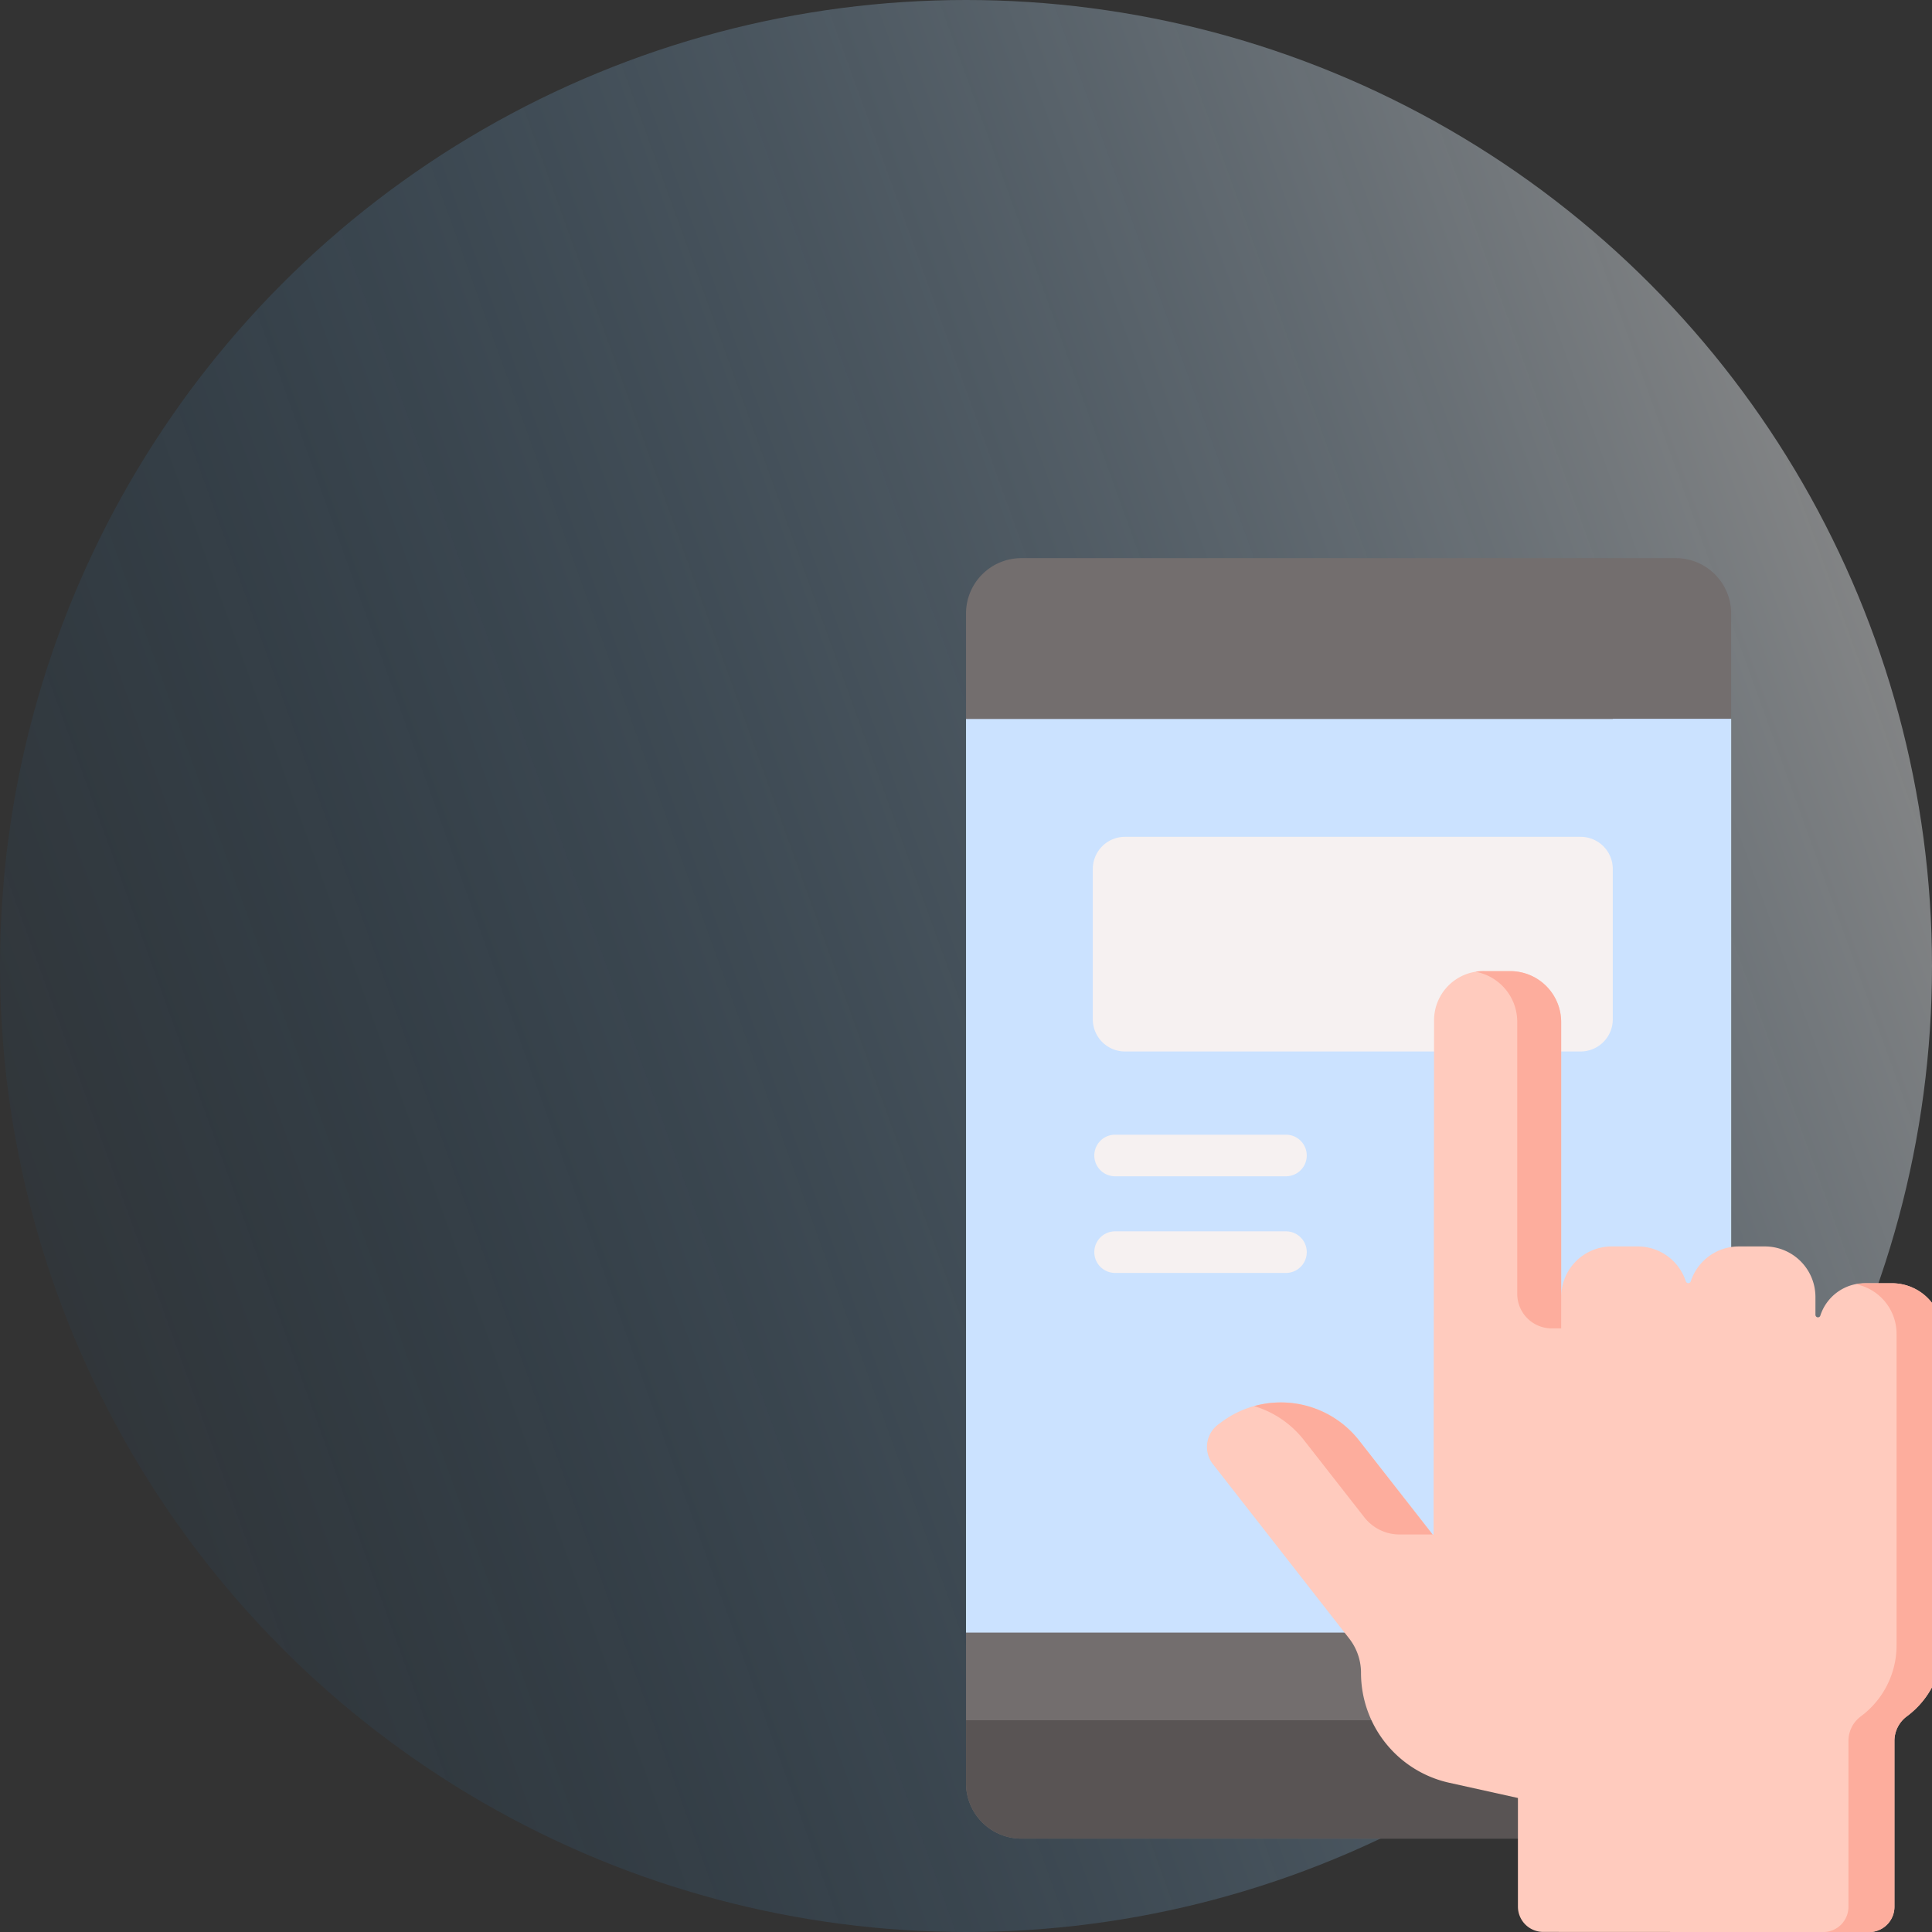
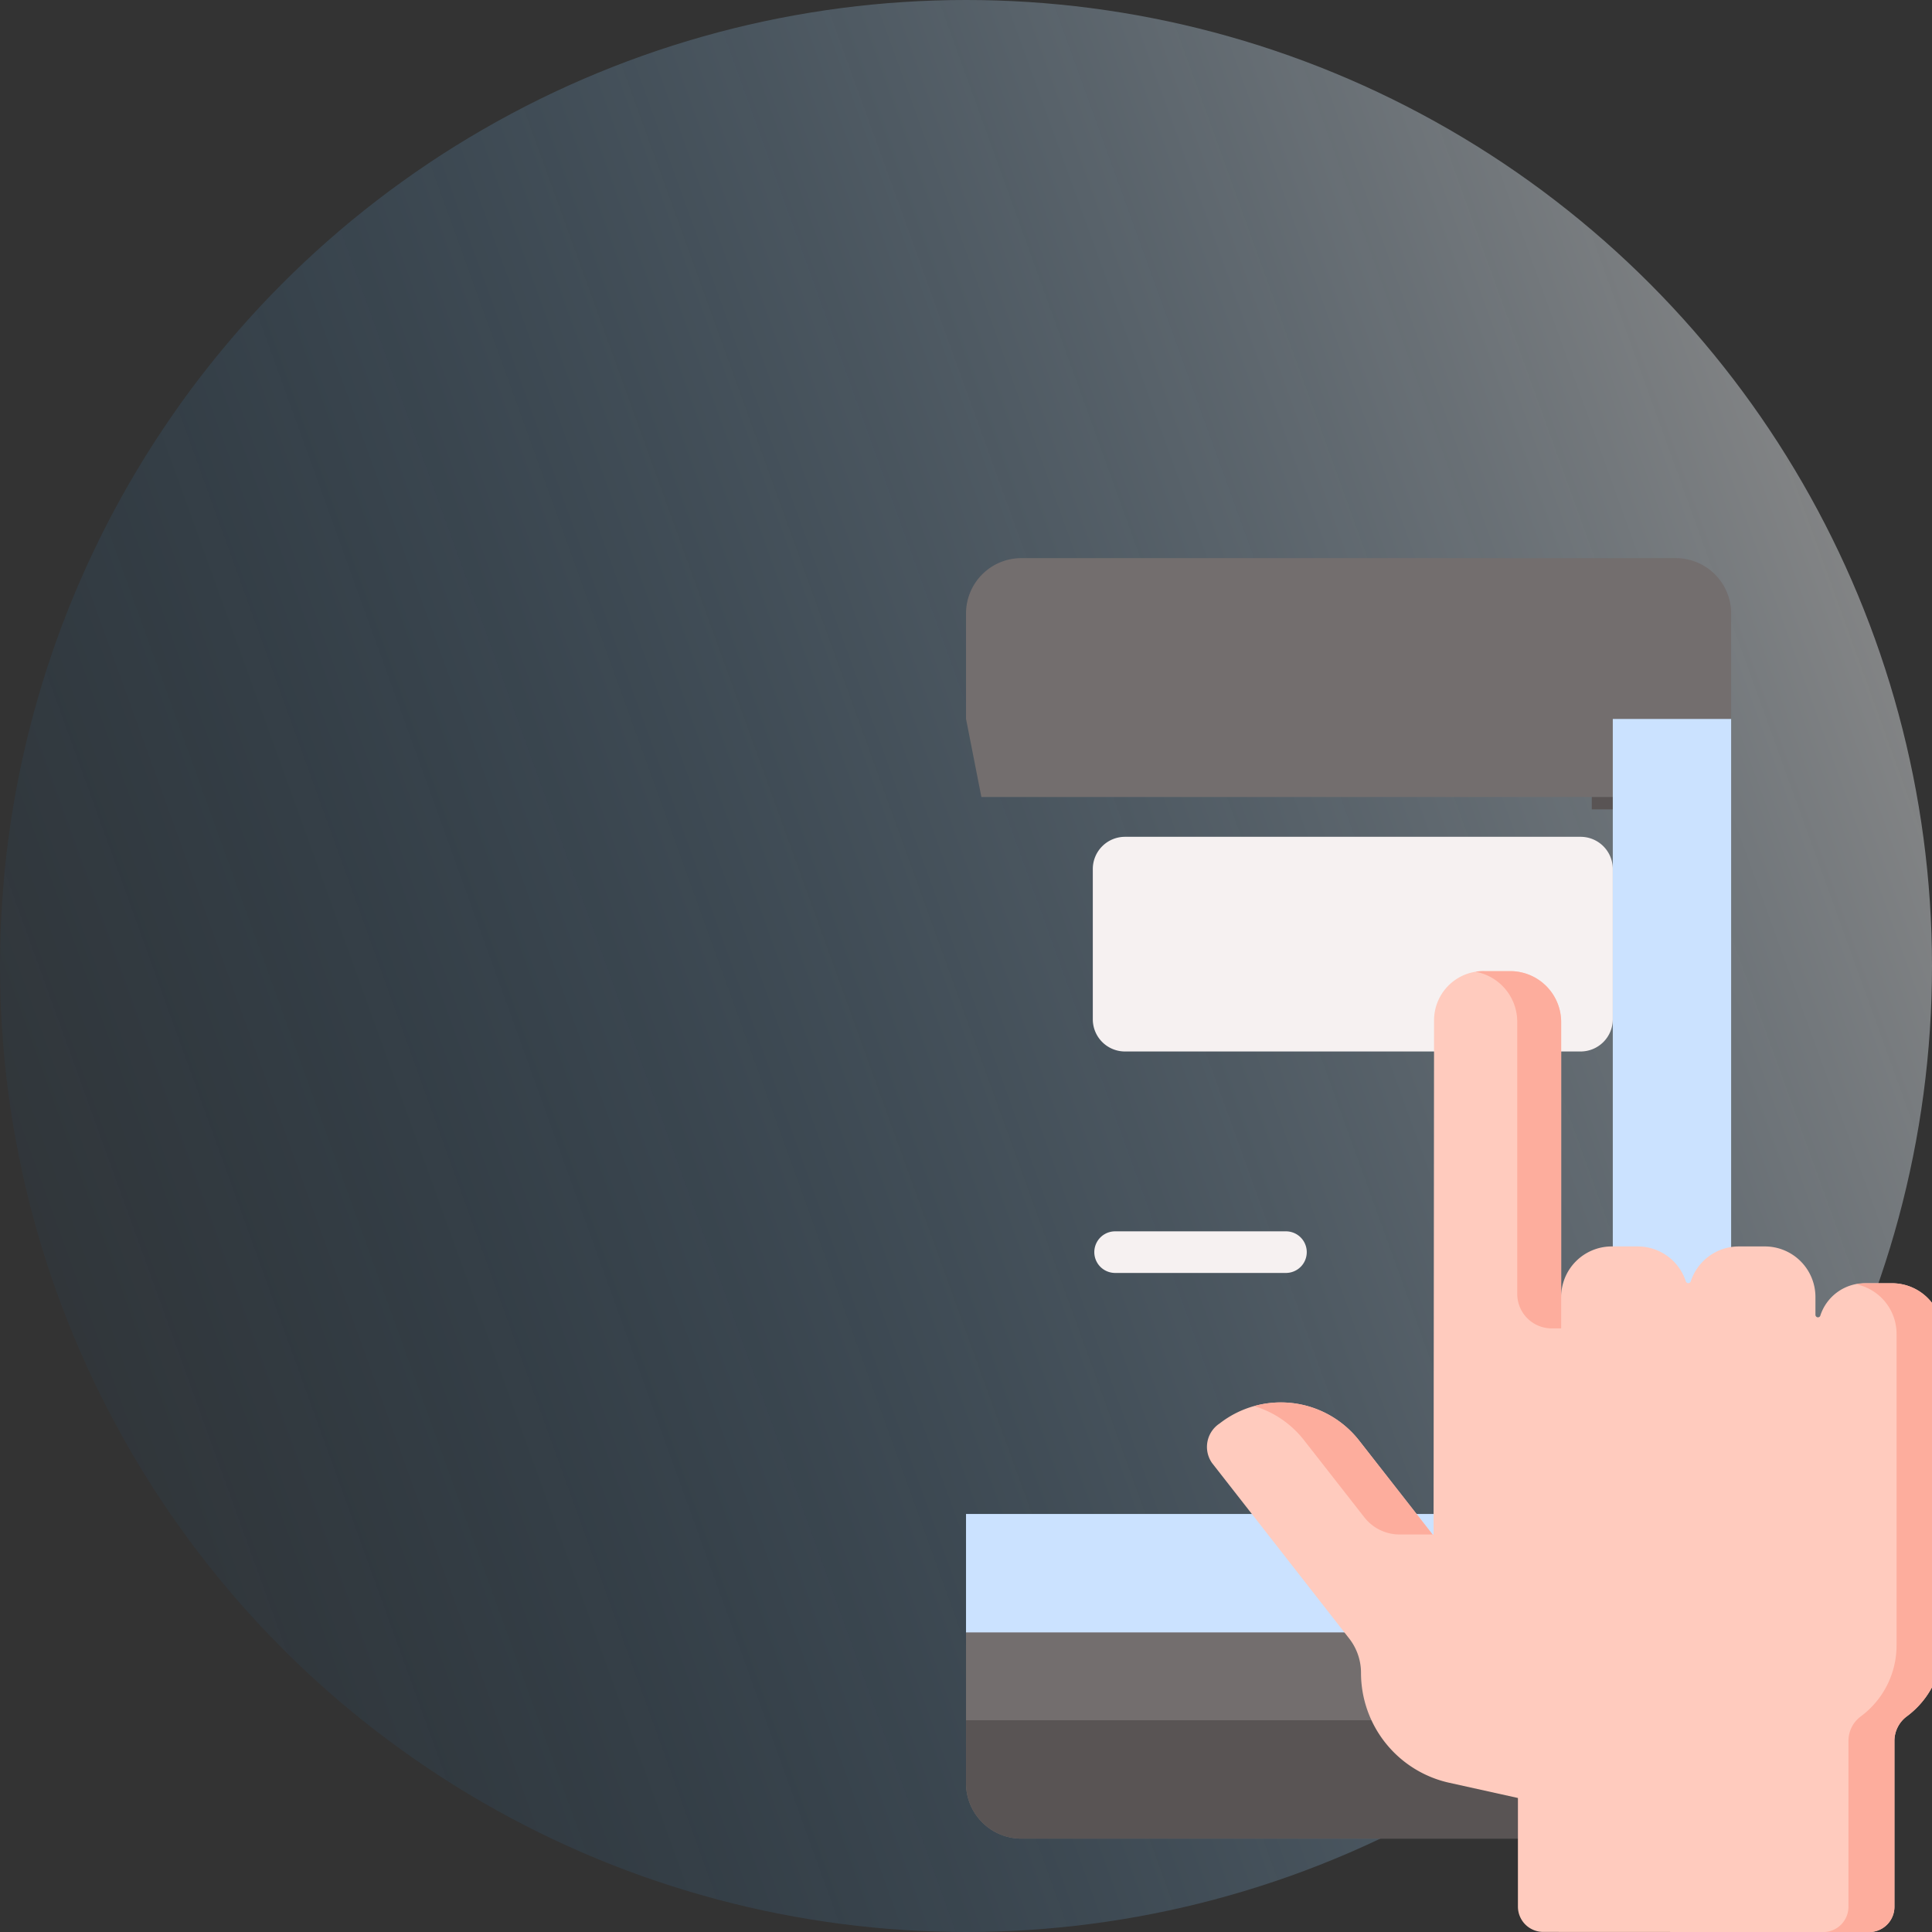
<svg xmlns="http://www.w3.org/2000/svg" width="90" height="90" viewBox="0 0 90 90">
  <rect x="0" y="0" width="90" height="90" fill="#333333" stroke="none" />
  <defs>
    <clipPath id="clip-path">
      <rect id="Rectangle_4626" data-name="Rectangle 4626" width="90" height="90" />
    </clipPath>
    <linearGradient id="linear-gradient" x1="0.974" y1="0.238" x2="-0.052" y2="0.609" gradientUnits="objectBoundingBox">
      <stop offset="0" stop-color="#fff" />
      <stop offset="1" stop-color="#006bc0" stop-opacity="0.071" />
    </linearGradient>
  </defs>
  <g id="app-testing-and-quality-assurance" clip-path="url(#clip-path)">
    <g id="_1" data-name="1">
      <g id="Group_7613" data-name="Group 7613">
        <circle id="Ellipse_376" data-name="Ellipse 376" cx="45" cy="45" r="45" opacity="0.42" fill="url(#linear-gradient)" />
      </g>
    </g>
    <g id="usability" transform="translate(-29.037 26)">
      <g id="Group_68925" data-name="Group 68925" transform="translate(103.188 0.937)">
        <g id="Group_68924" data-name="Group 68924">
          <path id="Path_49900" data-name="Path 49900" d="M310.079,7.5h-2.84V18.264h4.641l.693-3.523V9.992A2.494,2.494,0,0,0,310.079,7.5Z" transform="translate(-307.239 -7.498)" fill="#595454" />
        </g>
      </g>
      <g id="Group_68937" data-name="Group 68937" transform="translate(74.038 0)">
        <g id="Group_68927" data-name="Group 68927" transform="translate(0 47.987)">
          <g id="Group_68926" data-name="Group 68926">
            <path id="Path_49901" data-name="Path 49901" d="M74.754,383.9l-.716,2.053v7.03a2.578,2.578,0,0,0,2.578,2.578H107.1a2.578,2.578,0,0,0,2.578-2.578v-7.037l-.716-2.046Z" transform="translate(-74.038 -383.899)" fill="#736e6e" />
          </g>
        </g>
        <g id="Group_68929" data-name="Group 68929">
          <g id="Group_68928" data-name="Group 68928">
            <path id="Path_49902" data-name="Path 49902" d="M108.964,11.128l.716-3.641V2.578A2.578,2.578,0,0,0,107.1,0H76.616a2.578,2.578,0,0,0-2.578,2.578V7.487l.716,3.641h34.21Z" transform="translate(-74.038 0)" fill="#736e6e" />
          </g>
        </g>
        <g id="Group_68931" data-name="Group 68931" transform="translate(0 47.987)">
          <g id="Group_68930" data-name="Group 68930">
            <path id="Path_49903" data-name="Path 49903" d="M108.964,383.9h-4.8v3.57a2.578,2.578,0,0,1-2.578,2.578H74.038v2.935a2.578,2.578,0,0,0,2.578,2.578H107.1a2.578,2.578,0,0,0,2.578-2.578v-7.037Z" transform="translate(-74.038 -383.899)" fill="#595454" />
          </g>
        </g>
        <g id="Group_68932" data-name="Group 68932" transform="translate(0 7.493)">
-           <path id="Path_49904" data-name="Path 49904" d="M74.038,59.948H109.68V102.5H74.038Z" transform="translate(-74.038 -59.948)" fill="#cbe2ff" />
-         </g>
+           </g>
        <g id="Group_68933" data-name="Group 68933" transform="translate(0 7.493)">
          <path id="Path_49905" data-name="Path 49905" d="M104.167,59.948V94.261a2.721,2.721,0,0,1-2.721,2.721H74.038V102.5H109.68V59.948Z" transform="translate(-74.038 -59.948)" fill="#cbe2ff" />
        </g>
        <g id="Group_68934" data-name="Group 68934" transform="translate(5.906 12.988)">
          <path id="Path_49906" data-name="Path 49906" d="M144.008,113.9H122.785a1.5,1.5,0,0,1-1.5-1.5v-7a1.5,1.5,0,0,1,1.5-1.5h21.223a1.5,1.5,0,0,1,1.5,1.5v7A1.5,1.5,0,0,1,144.008,113.9Z" transform="translate(-121.285 -103.906)" fill="#f6f1f1" />
        </g>
        <g id="Group_68935" data-name="Group 68935" transform="translate(5.946 26.859)">
-           <path id="Path_49907" data-name="Path 49907" d="M130.594,216.808h-8.021a.969.969,0,0,1,0-1.937h8.021a.969.969,0,0,1,0,1.937Z" transform="translate(-121.605 -214.871)" fill="#f6f1f1" />
-         </g>
+           </g>
        <g id="Group_68936" data-name="Group 68936" transform="translate(5.946 31.361)">
          <path id="Path_49908" data-name="Path 49908" d="M130.594,252.828h-8.021a.969.969,0,0,1,0-1.937h8.021a.969.969,0,0,1,0,1.937Z" transform="translate(-121.605 -250.891)" fill="#f6f1f1" />
        </g>
      </g>
      <g id="Group_68949" data-name="Group 68949" transform="translate(85.25 19.239)">
        <g id="Group_68939" data-name="Group 68939">
          <g id="Group_68938" data-name="Group 68938">
            <path id="Path_49909" data-name="Path 49909" d="M198.011,170.807a2.356,2.356,0,0,0-2.356-2.356h-1.211a2.176,2.176,0,0,0-2.132,1.523.118.118,0,0,1-.223-.052v-.83a2.356,2.356,0,0,0-2.356-2.356h-1.211a2.357,2.357,0,0,0-2.24,1.625.121.121,0,0,1-.231,0,2.357,2.357,0,0,0-2.24-1.625H182.6a2.356,2.356,0,0,0-2.356,2.356V156.285a2.374,2.374,0,0,0-2.374-2.374h-1.255a2.292,2.292,0,0,0-2.292,2.292l-.023,23.95h-.047l-3.418-4.371a4.632,4.632,0,0,0-6.5-.8,1.306,1.306,0,0,0-.356,1.841L170.369,185a2.593,2.593,0,0,1,.551,1.6,5.244,5.244,0,0,0,4.11,5.12l3.2.709v5.061a1.178,1.178,0,0,0,1.178,1.178l15.183.007a1.178,1.178,0,0,0,1.178-1.178v-7.732a1.422,1.422,0,0,1,.578-1.139,4.114,4.114,0,0,0,1.663-3.307Z" transform="translate(-163.732 -153.911)" fill="#ffcbbe" />
          </g>
        </g>
        <g id="Group_68941" data-name="Group 68941" transform="translate(2.21 20.093)">
          <g id="Group_68940" data-name="Group 68940">
            <path id="Path_49910" data-name="Path 49910" d="M189.769,320.807h-.042l-3.418-4.371a4.632,4.632,0,0,0-4.894-1.608,4.63,4.63,0,0,1,2.322,1.586l2.811,3.594a2.08,2.08,0,0,0,1.638.8Z" transform="translate(-181.415 -314.658)" fill="#fdad9d" />
          </g>
        </g>
        <g id="Group_68944" data-name="Group 68944" transform="translate(12.523 0)">
          <g id="Group_68943" data-name="Group 68943">
            <g id="Group_68942" data-name="Group 68942">
              <path id="Path_49911" data-name="Path 49911" d="M265.534,153.911h-1.192a2.338,2.338,0,0,0-.423.029,2.371,2.371,0,0,1,1.943,2.327v12.68a1.607,1.607,0,0,0,1.607,1.607h.439V156.285A2.374,2.374,0,0,0,265.534,153.911Z" transform="translate(-263.919 -153.911)" fill="#fdad9d" />
            </g>
          </g>
        </g>
        <g id="Group_68948" data-name="Group 68948" transform="translate(28.717 14.54)">
          <g id="Group_68947" data-name="Group 68947">
            <g id="Group_68946" data-name="Group 68946">
              <g id="Group_68945" data-name="Group 68945">
                <path id="Path_49912" data-name="Path 49912" d="M396.675,270.232h-1.211a3.206,3.206,0,0,0-.457.048,2.356,2.356,0,0,1,1.881,2.308V287.1a4.114,4.114,0,0,1-1.663,3.307,1.422,1.422,0,0,0-.578,1.139v7.732a1.178,1.178,0,0,1-1.178,1.178h2.142a1.178,1.178,0,0,0,1.178-1.178v-7.732a1.422,1.422,0,0,1,.578-1.139,4.114,4.114,0,0,0,1.663-3.307V272.588A2.355,2.355,0,0,0,396.675,270.232Z" transform="translate(-393.469 -270.232)" fill="#fdad9d" />
              </g>
            </g>
          </g>
        </g>
      </g>
    </g>
  </g>
</svg>